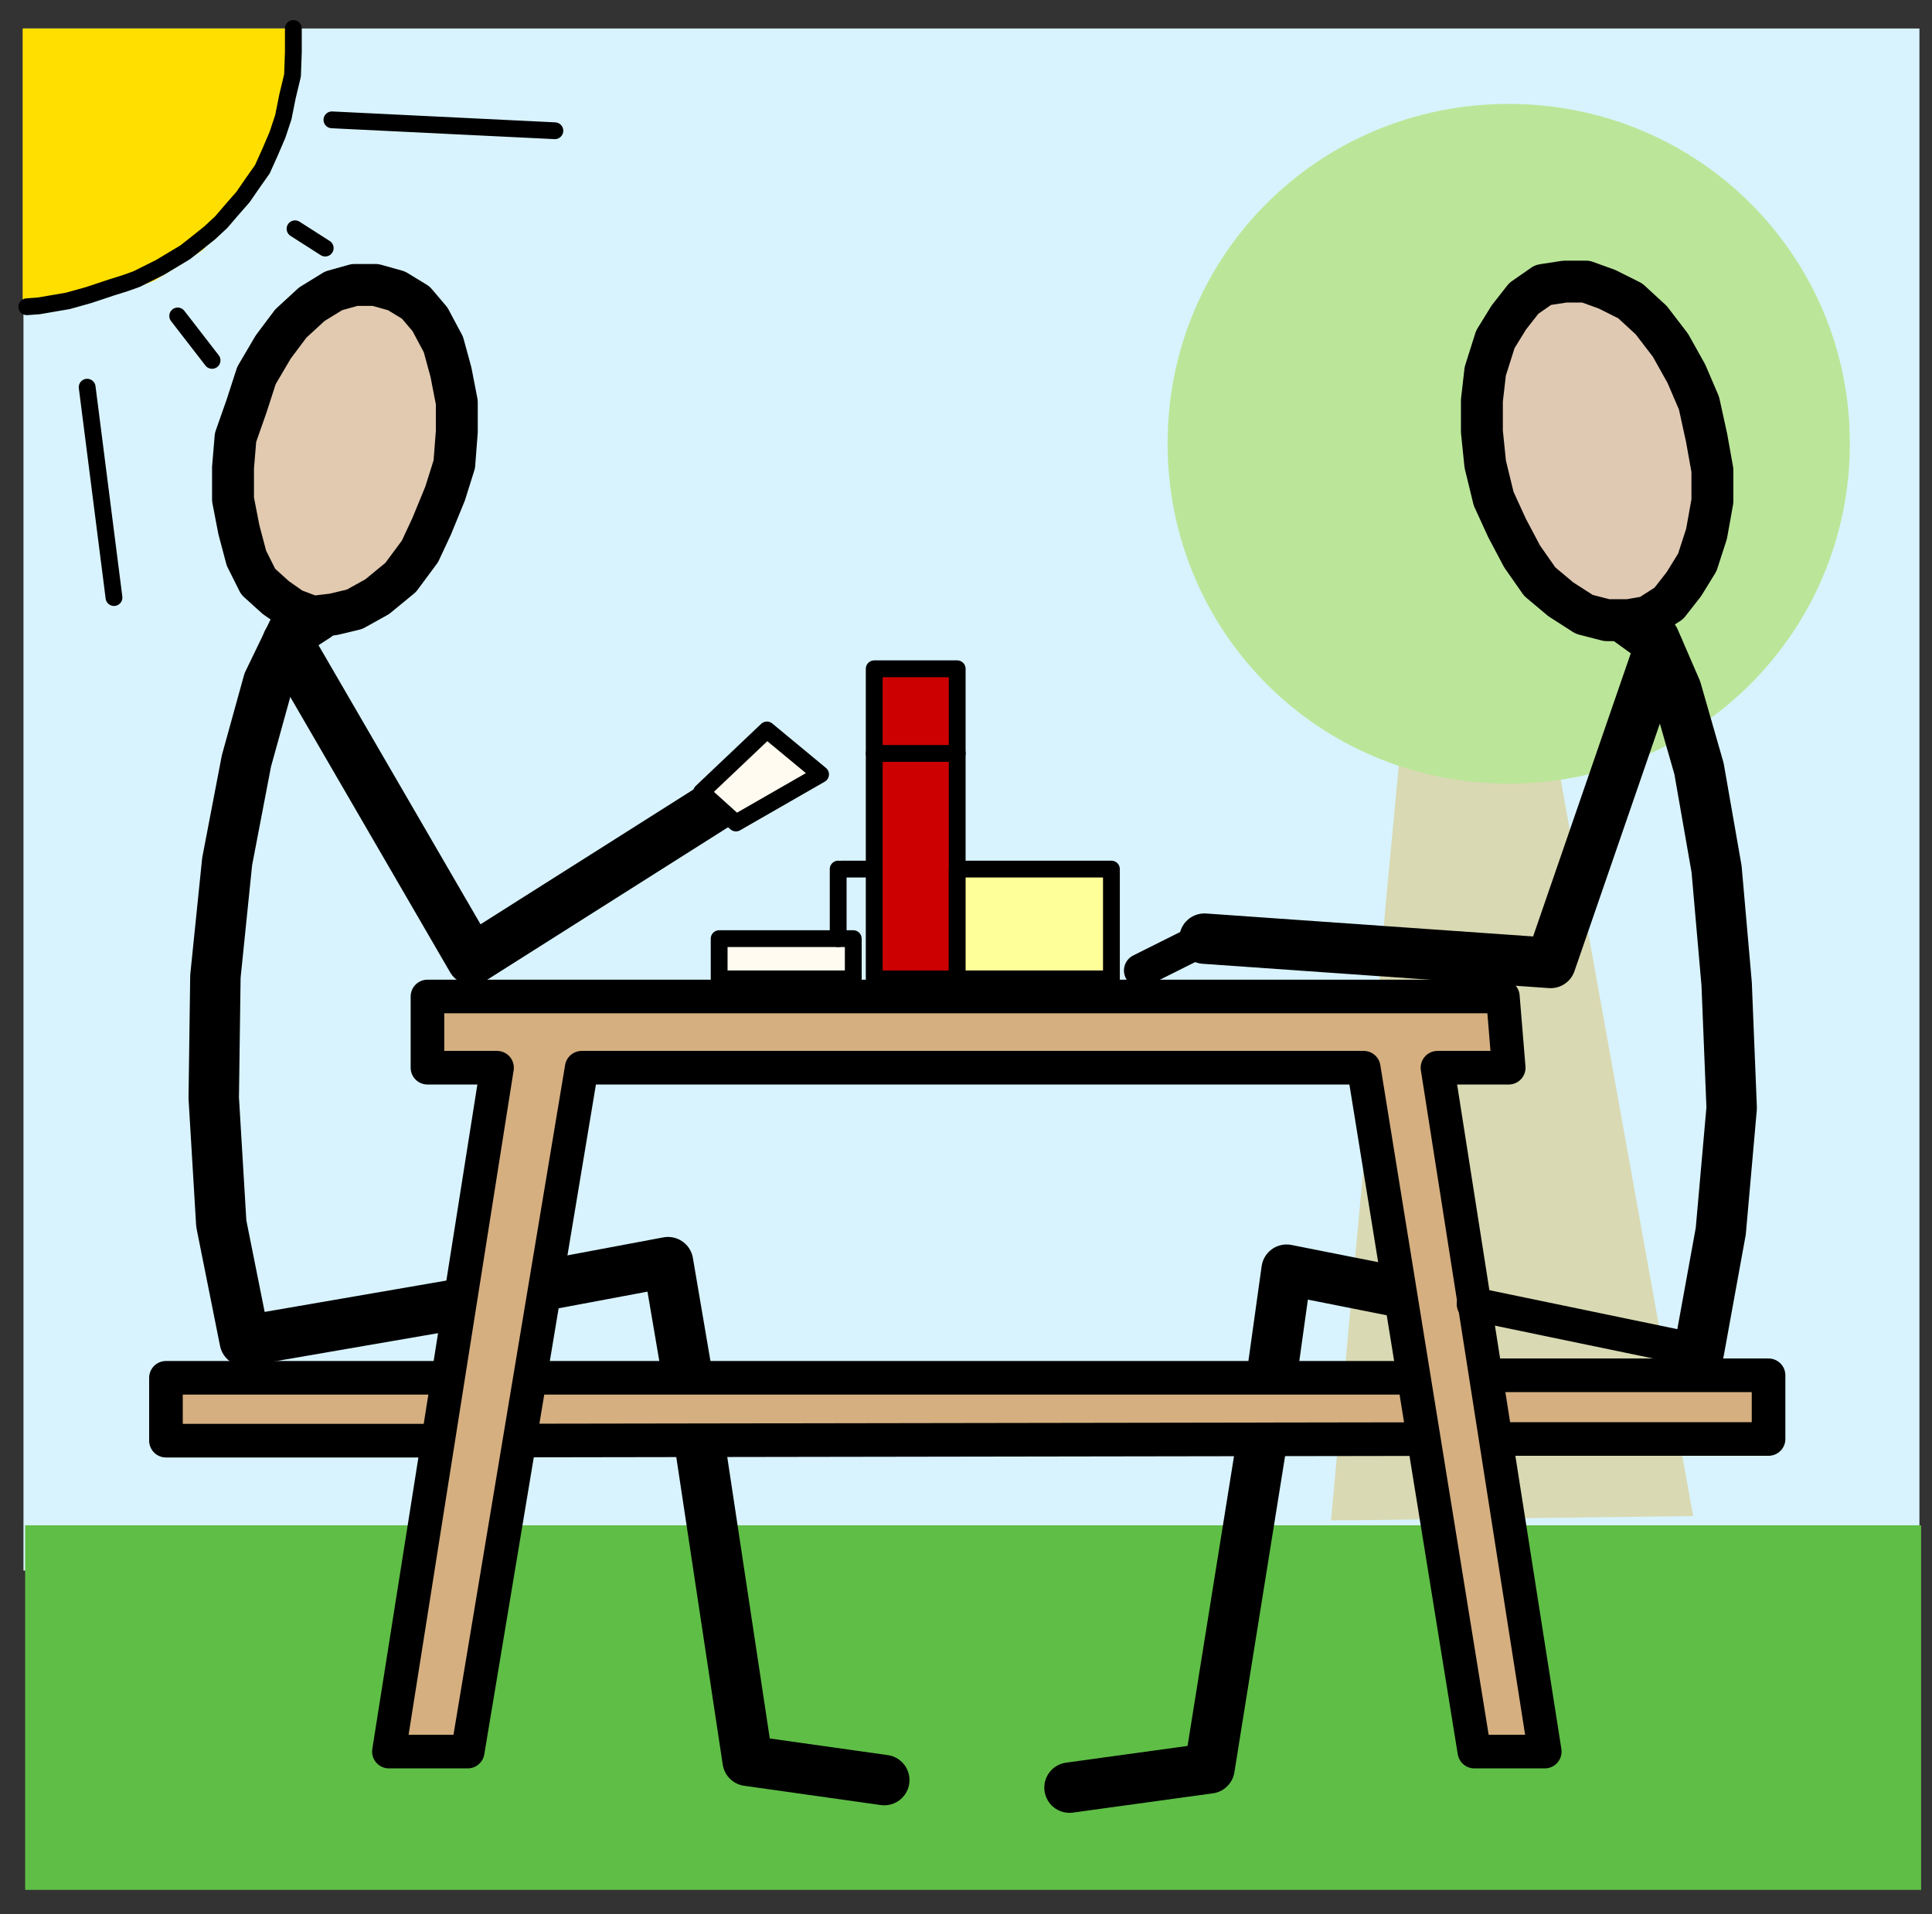
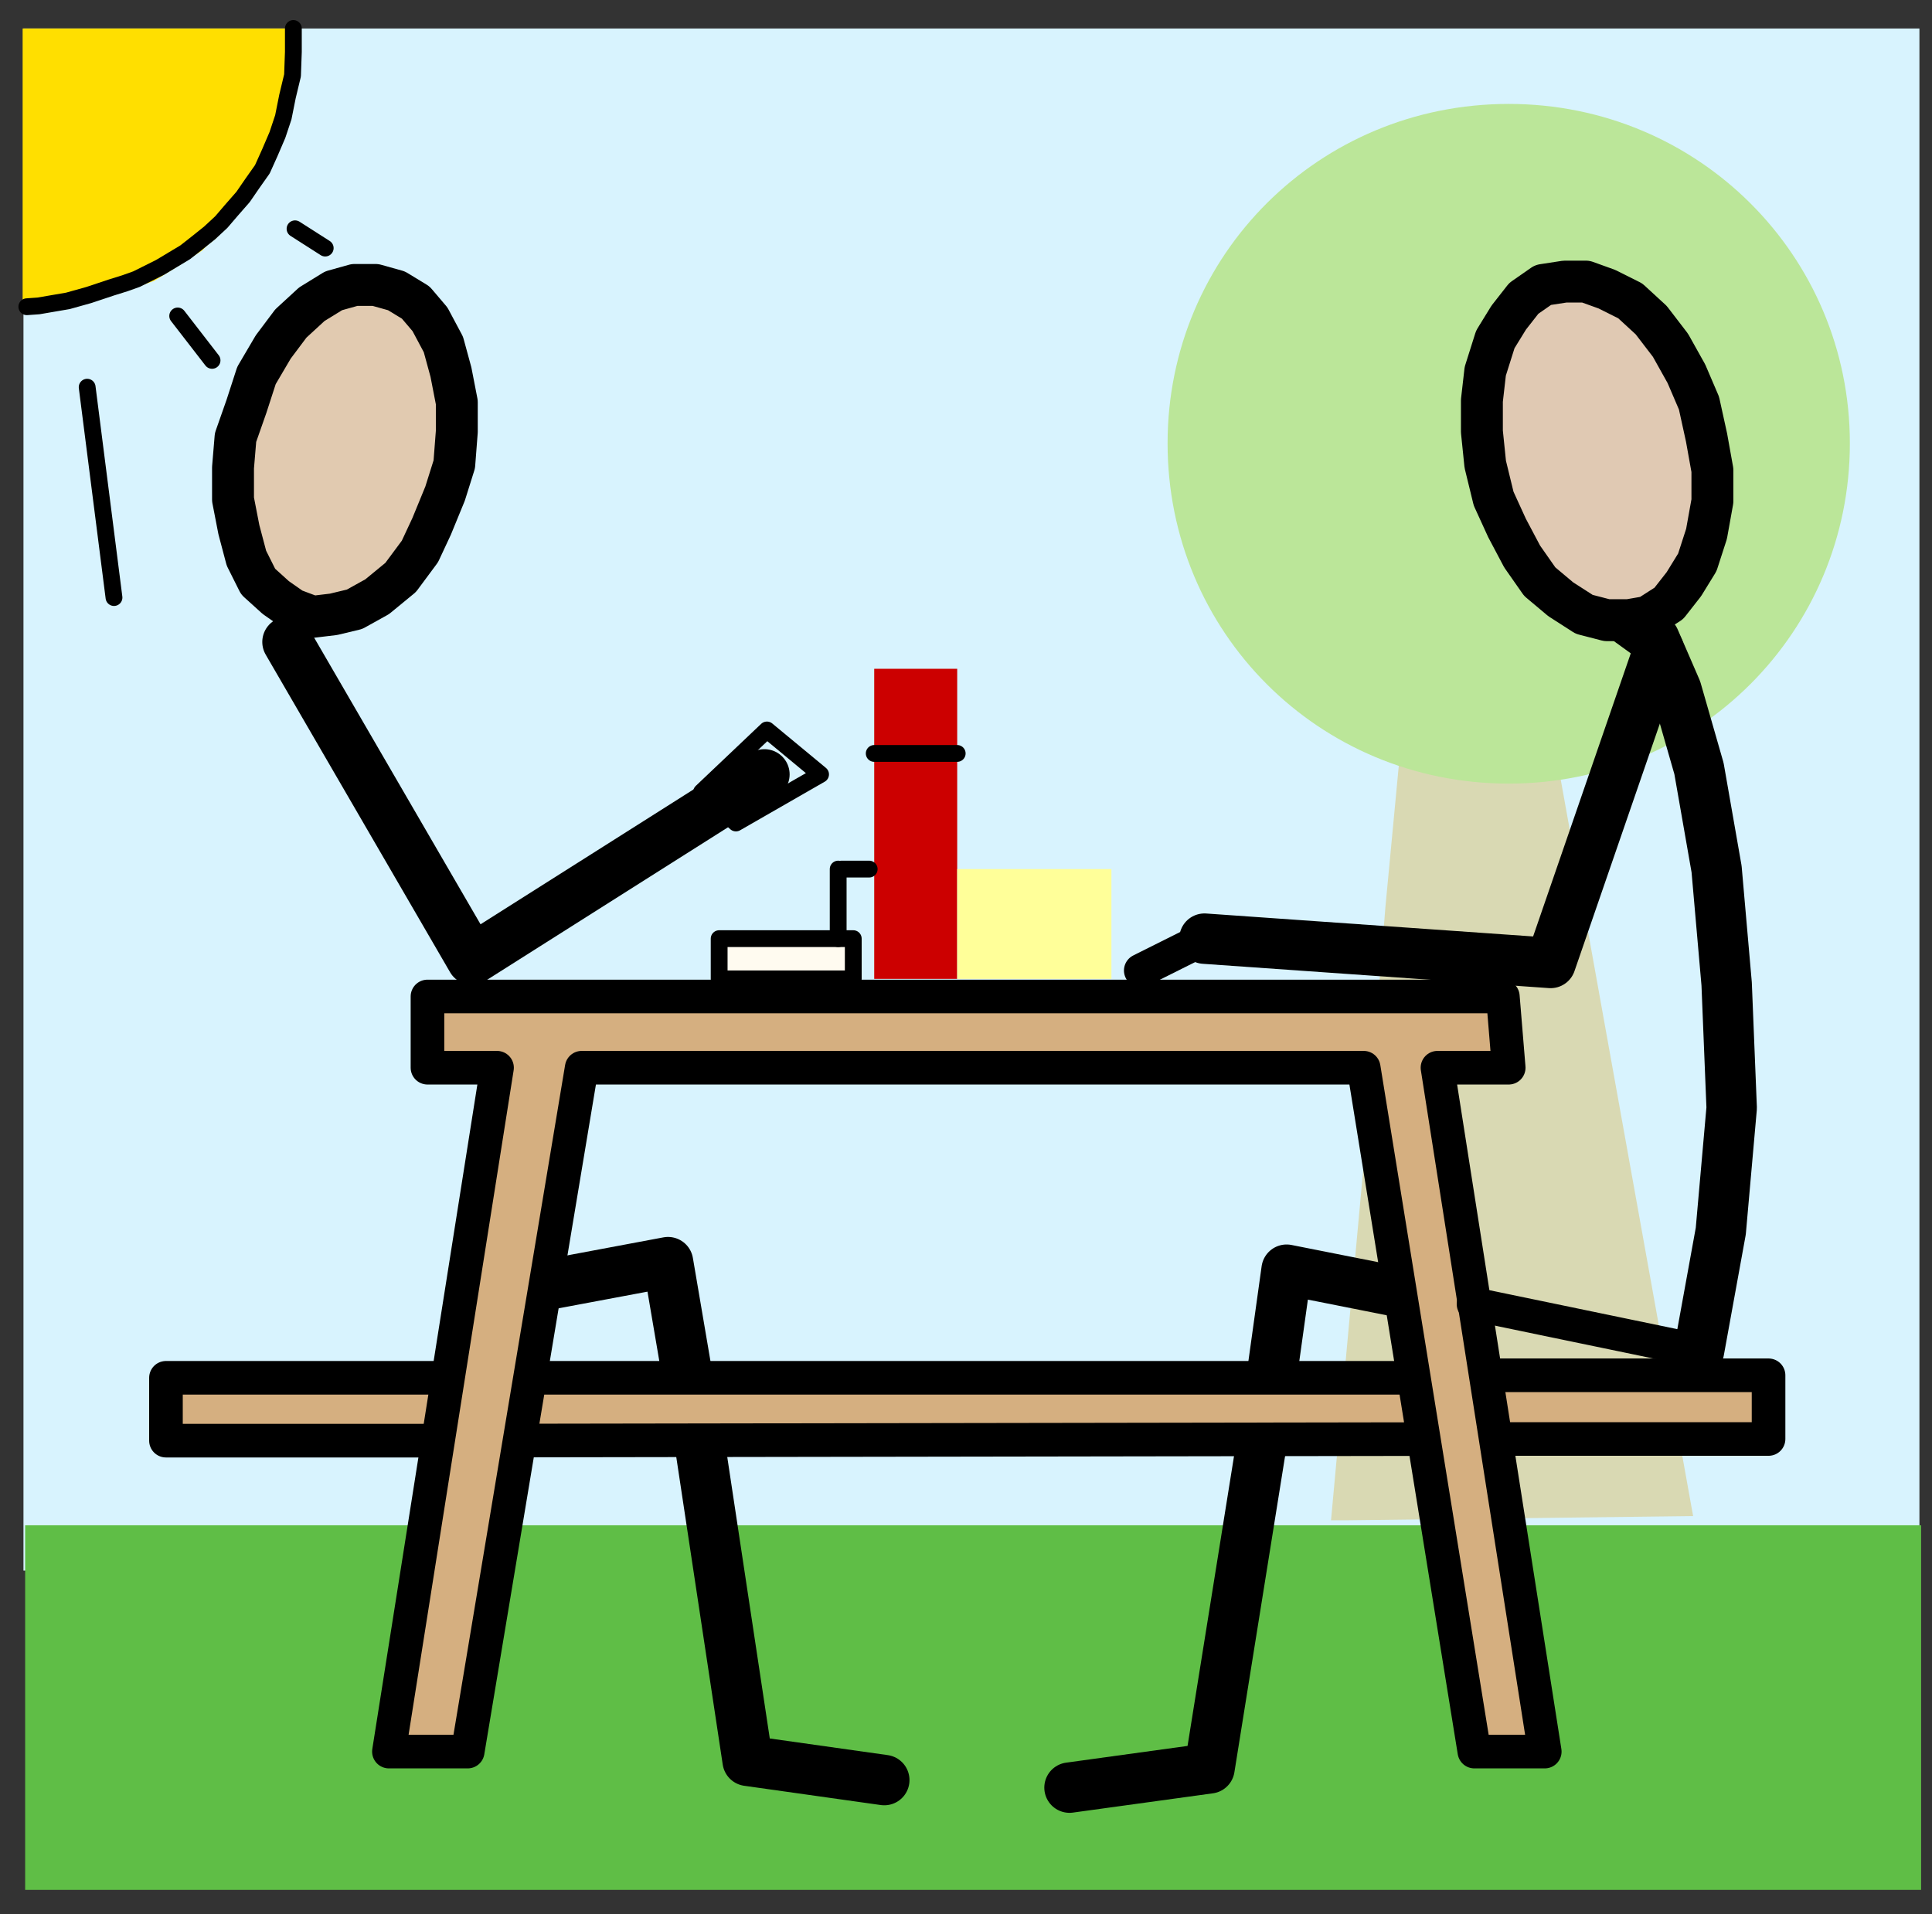
<svg xmlns="http://www.w3.org/2000/svg" version="1.1" baseProfile="tiny" id="Layer_1" x="0px" y="0px" viewBox="0 0 230.5 228.4" xml:space="preserve">
  <rect x="0" y="0" width="230.5" height="228.4" fill="#333333" stroke="none" />
  <polygon fill-rule="evenodd" fill="#D8F3FE" points="2.8,3.4 115.9,3.4 229,3.4 229,95.4 229,187.4 115.9,187.4 2.8,187.4 2.8,95.4   " />
  <polygon fill-rule="evenodd" fill="#D9D9B3" points="160.7,181.4 202,180.9 183.2,76.3 175.2,75.4 167.8,74.5 167.8,75.6   167.8,78.9 166.9,91.2 165.3,108.1 163.7,128 158.8,181.4 " />
  <polygon fill-rule="evenodd" fill="#5FBE46" points="3,182 116.1,182 229.2,182 229.2,225.5 116.1,225.5 3,225.5 " />
  <polyline fill="none" stroke="#000000" stroke-width="6.015" stroke-linecap="round" stroke-linejoin="round" stroke-miterlimit="10" points="  150.6,171.7 144.3,211 127.6,213.3 " />
  <polyline fill="none" stroke="#000000" stroke-width="6.015" stroke-linecap="round" stroke-linejoin="round" stroke-miterlimit="10" points="  167.1,154.2 153.5,151.5 151.7,164.4 " />
  <polyline fill="none" stroke="#000000" stroke-width="6.015" stroke-linecap="round" stroke-linejoin="round" stroke-miterlimit="10" points="  82,164.1 79.7,150.6 65.3,153.3 " />
  <polyline fill="none" stroke="#000000" stroke-width="6.015" stroke-linecap="round" stroke-linejoin="round" stroke-miterlimit="10" points="  105.5,212.4 89.2,210.1 83.4,171.7 " />
  <path fill-rule="evenodd" fill="#BBE699" d="M139.3,52.9c0-22.5,18.1-40.5,40.7-40.5s40.7,18.1,40.7,40.5s-18,40.6-40.7,40.6  S139.3,75.4,139.3,52.9L139.3,52.9z" />
  <polygon fill-rule="evenodd" fill="#D5AF80" points="52.2,171.9 19.8,171.9 19.8,164.4 53.1,164.4 63,164.4 168.3,164.4   177.2,164.1 211,164.1 211,171.7 178.4,171.7 " />
  <polyline fill="none" stroke="#000000" stroke-width="4.01" stroke-linecap="round" stroke-linejoin="round" stroke-miterlimit="10" points="  52.2,171.9 19.8,171.9 19.8,164.4 53.1,164.4 63,164.4 168.3,164.4 177.2,164.1 211,164.1 211,171.7 178.4,171.7 52.2,171.9 " />
-   <polyline fill="none" stroke="#000000" stroke-width="6.015" stroke-linecap="round" stroke-linejoin="round" stroke-miterlimit="10" points="  54.7,155.6 29.2,160 26.4,146 25.5,131 25.7,116.5 27.1,102.8 29.4,90.8 32,81.4 34.9,75.4 37.7,73.6 " />
  <polyline fill="none" stroke="#000000" stroke-width="6.015" stroke-linecap="round" stroke-linejoin="round" stroke-miterlimit="10" points="  91.2,92.4 56.3,114.5 34.3,76.6 " />
  <polyline fill="none" stroke="#000000" stroke-width="6.015" stroke-linecap="round" stroke-linejoin="round" stroke-miterlimit="10" points="  202.7,161.2 205.3,146.9 206.6,132.2 206,117.4 204.8,103.7 202.7,91.7 200,82.3 197.4,76.3 194.5,74.2 " />
  <polyline fill="none" stroke="#000000" stroke-width="6.015" stroke-linecap="round" stroke-linejoin="round" stroke-miterlimit="10" points="  143.7,112 185,114.9 197.9,77.5 " />
  <polygon fill-rule="evenodd" fill="#D5AF80" points="59.3,127.4 46.4,209 55.8,209 69.4,127.4 162.7,127.4 175.9,209 184.3,209   171.5,127.4 180,127.4 179.3,118.9 51,118.9 51,127.4 " />
  <polyline fill="none" stroke="#000000" stroke-width="4.01" stroke-linecap="round" stroke-linejoin="round" stroke-miterlimit="10" points="  59.3,127.4 46.4,209 55.8,209 69.4,127.4 162.7,127.4 175.9,209 184.3,209 171.5,127.4 180,127.4 179.3,118.9 51,118.9 51,127.4   59.3,127.4 " />
  <line fill="none" stroke="#000000" stroke-width="4.01" stroke-linecap="round" stroke-linejoin="round" stroke-miterlimit="10" x1="202.8" y1="161.2" x2="175.8" y2="155.6" />
  <line fill="none" stroke="#000000" stroke-width="4.01" stroke-linecap="round" stroke-linejoin="round" stroke-miterlimit="10" x1="136.1" y1="115.8" x2="143.7" y2="112" />
  <polygon fill-rule="evenodd" fill="#CC0000" points="104.3,79.8 104.3,116.8 114.2,116.8 114.2,79.8 " />
-   <polyline fill="none" stroke="#000000" stroke-width="2.005" stroke-linecap="round" stroke-linejoin="round" stroke-miterlimit="10" points="  104.3,79.8 104.3,116.8 114.2,116.8 114.2,79.8 104.3,79.8 " />
-   <polygon fill-rule="evenodd" fill="#FFFBF0" points="91.5,87.1 97.9,92.4 87.8,98.2 83.7,94.5 " />
  <polyline fill="none" stroke="#000000" stroke-width="2.005" stroke-linecap="round" stroke-linejoin="round" stroke-miterlimit="10" points="  91.5,87.1 97.9,92.4 87.8,98.2 83.7,94.5 91.5,87.1 " />
  <polygon fill-rule="evenodd" fill="#FFFBF0" points="85.8,112 85.8,116.8 101.8,116.8 101.8,112 " />
  <polyline fill="none" stroke="#000000" stroke-width="2.005" stroke-linecap="round" stroke-linejoin="round" stroke-miterlimit="10" points="  85.8,112 85.8,116.8 101.8,116.8 101.8,112 85.8,112 " />
  <polygon fill-rule="evenodd" fill="#FFFF99" points="114.2,103.7 114.2,116.8 132.6,116.8 132.6,103.7 " />
-   <polyline fill="none" stroke="#000000" stroke-width="2.005" stroke-linecap="round" stroke-linejoin="round" stroke-miterlimit="10" points="  114.2,103.7 114.2,116.8 132.6,116.8 132.6,103.7 114.2,103.7 " />
  <polyline fill="none" stroke="#000000" stroke-width="2.005" stroke-linecap="round" stroke-linejoin="round" stroke-miterlimit="10" points="  103.7,103.7 100.4,103.7 103.7,103.7 " />
  <polyline fill="none" stroke="#000000" stroke-width="2.005" stroke-linecap="round" stroke-linejoin="round" stroke-miterlimit="10" points="  100,103.7 100,112 100,103.7 " />
  <line fill="none" stroke="#000000" stroke-width="2.005" stroke-linecap="round" stroke-linejoin="round" stroke-miterlimit="10" x1="114.2" y1="89.9" x2="104.3" y2="89.9" />
  <polygon fill-rule="evenodd" fill="#E1CAB0" points="47.8,68.9 50.1,65.8 51.5,62.8 53.1,58.9 54.2,55.4 54.5,51.5 54.5,48   53.8,44.4 52.9,41.1 51.3,38.1 49.6,36.1 47.3,34.7 44.8,34 42.3,34 39.8,34.7 37.2,36.3 34.7,38.6 32.6,41.4 30.6,44.8 29.4,48.5   28.1,52.2 27.8,55.8 27.8,59.6 28.5,63.2 29.4,66.6 30.8,69.4 32.9,71.3 34.9,72.7 37.3,73.6 39.8,73.3 42.3,72.7 45,71.2 " />
  <polyline fill="none" stroke="#000000" stroke-width="5" stroke-linecap="round" stroke-linejoin="round" stroke-miterlimit="10" points="  47.8,68.9 50.1,65.8 51.5,62.8 53.1,58.9 54.2,55.4 54.5,51.5 54.5,48 53.8,44.4 52.9,41.1 51.3,38.1 49.6,36.1 47.3,34.7 44.8,34   42.3,34 39.8,34.7 37.2,36.3 34.7,38.6 32.6,41.4 30.6,44.8 29.4,48.5 28.1,52.2 27.8,55.8 27.8,59.6 28.5,63.2 29.4,66.6   30.8,69.4 32.9,71.3 34.9,72.7 37.3,73.6 39.8,73.3 42.3,72.7 45,71.2 47.8,68.9 " />
  <polygon fill-rule="evenodd" fill="#E0C9B3" points="183.7,69.4 181.6,66.4 179.8,63 178.2,59.5 177.2,55.4 176.8,51.5 176.8,47.8   177.2,44.3 178.4,40.5 180,37.9 181.8,35.6 184.1,34 186.7,33.6 189.2,33.6 191.7,34.5 194.5,35.9 197,38.2 199.3,41.2 201.2,44.6   202.7,48.1 203.6,52.2 204.3,56.1 204.3,59.8 203.6,63.7 202.5,67.1 200.9,69.7 199.1,72 196.6,73.6 194.3,74 191.7,74 189,73.3   186.2,71.5 " />
  <polyline fill="none" stroke="#000000" stroke-width="5" stroke-linecap="round" stroke-linejoin="round" stroke-miterlimit="10" points="  183.7,69.4 181.6,66.4 179.8,63 178.2,59.5 177.2,55.4 176.8,51.5 176.8,47.8 177.2,44.3 178.4,40.5 180,37.9 181.8,35.6 184.1,34   186.7,33.6 189.2,33.6 191.7,34.5 194.5,35.9 197,38.2 199.3,41.2 201.2,44.6 202.7,48.1 203.6,52.2 204.3,56.1 204.3,59.8   203.6,63.7 202.5,67.1 200.9,69.7 199.1,72 196.6,73.6 194.3,74 191.7,74 189,73.3 186.2,71.5 183.7,69.4 " />
  <rect x="228" y="225.7" fill="none" width="2.5" height="2.7" />
  <rect y="0" fill="none" width="2.5" height="3" />
  <polygon fill-rule="evenodd" fill="#FFDF00" points="2.7,3.4 35.6,3.4 35.6,5.8 35.6,6.9 35.6,8.5 35,10.1 34.9,11.9 34.3,13.6   33.8,15.8 33.1,17.9 31.9,20 30.8,22.1 30.1,23.2 29.2,24.2 27.6,26.5 26.7,27.4 25.7,28.5 24.8,29.2 24.1,29.9 22.1,31.2   20.2,32.4 18.4,33.5 16.5,34.2 14.3,35 10.8,35.9 7.6,36.6 5.1,36.8 2.7,37 " />
  <polyline fill="none" stroke="#000000" stroke-width="2.005" stroke-linecap="round" stroke-linejoin="round" stroke-miterlimit="10" points="  3.2,36.6 4.6,36.5 8.1,35.9 10.6,35.2 13.3,34.3 14.9,33.8 16.3,33.3 19.1,31.9 22.1,30.1 23.5,29 25,27.8 26.4,26.5 27.6,25.1   29,23.5 30.1,21.9 31.3,20.2 32.2,18.2 33.1,16.1 33.8,14 34.3,11.5 34.9,9 35,6.2 35,3.4 " />
-   <line fill="none" stroke="#000000" stroke-width="2.005" stroke-linecap="round" stroke-linejoin="round" stroke-miterlimit="10" x1="39.6" y1="14.3" x2="66.2" y2="15.6" />
  <line fill="none" stroke="#000000" stroke-width="2.005" stroke-linecap="round" stroke-linejoin="round" stroke-miterlimit="10" x1="35.2" y1="27.3" x2="38.8" y2="29.6" />
  <line fill="none" stroke="#000000" stroke-width="2.005" stroke-linecap="round" stroke-linejoin="round" stroke-miterlimit="10" x1="10.4" y1="46.2" x2="13.6" y2="71.3" />
  <line fill="none" stroke="#000000" stroke-width="2.005" stroke-linecap="round" stroke-linejoin="round" stroke-miterlimit="10" x1="21.2" y1="37.7" x2="25.3" y2="43" />
</svg>